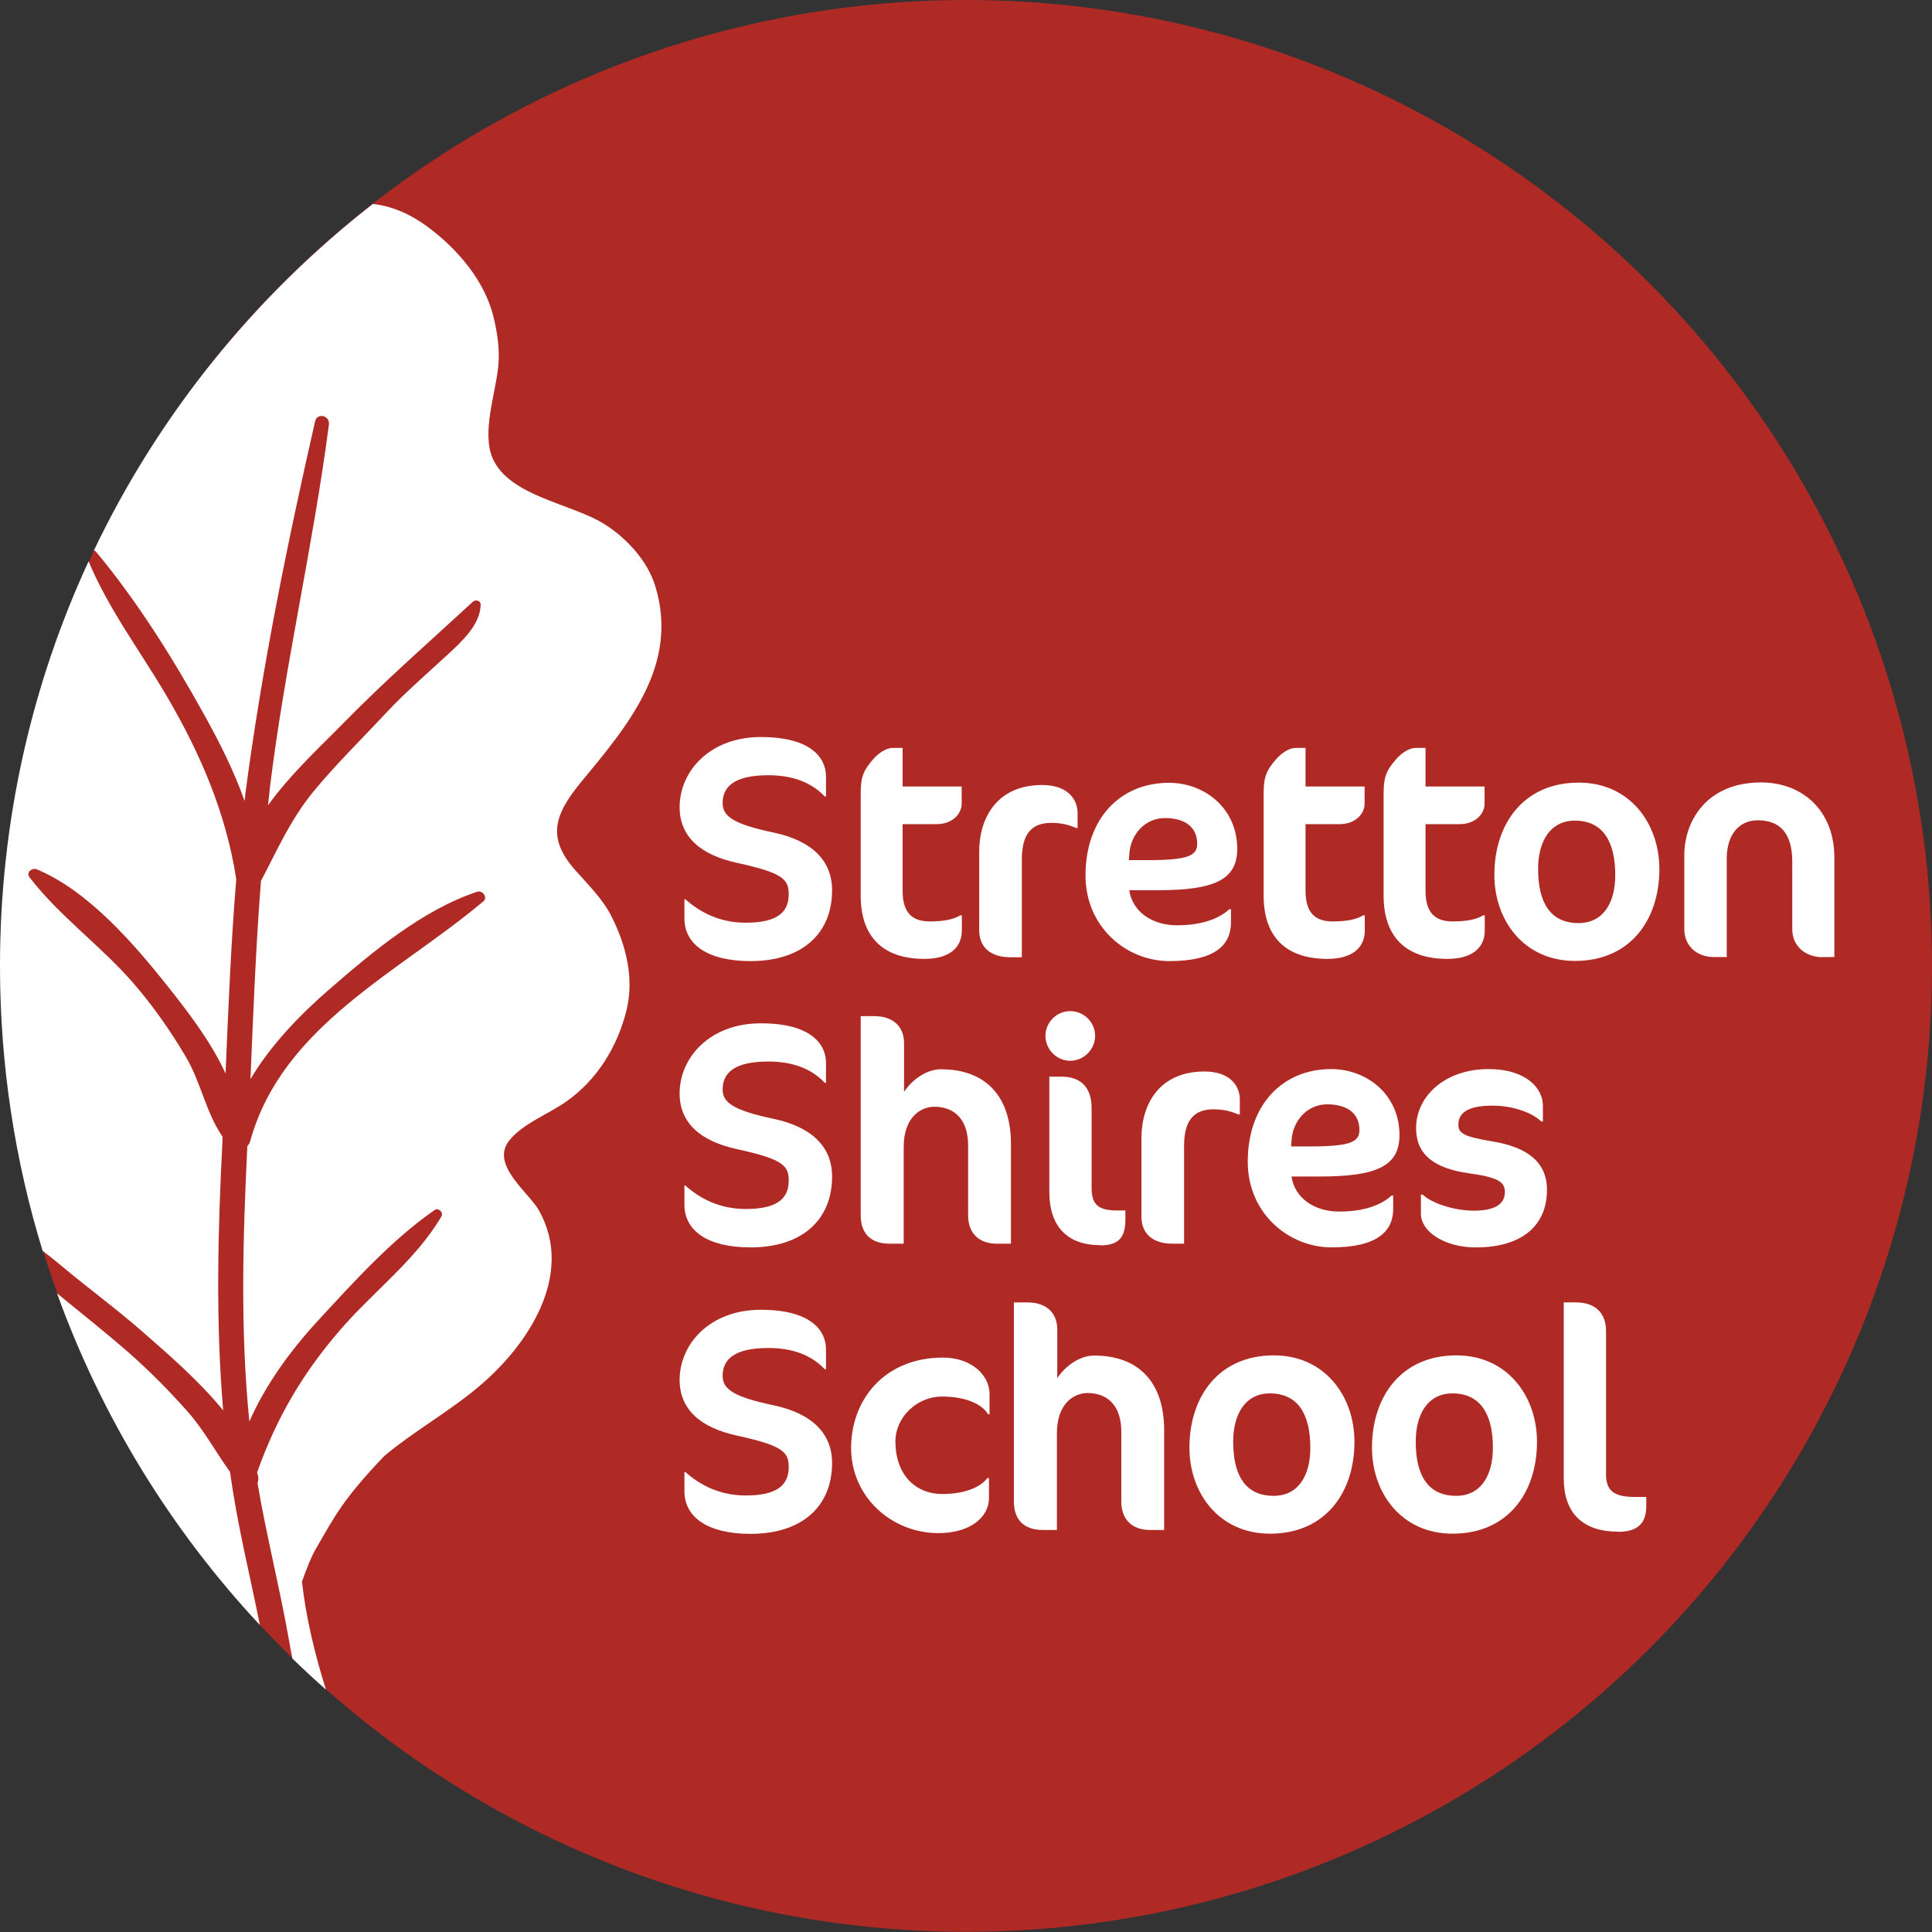
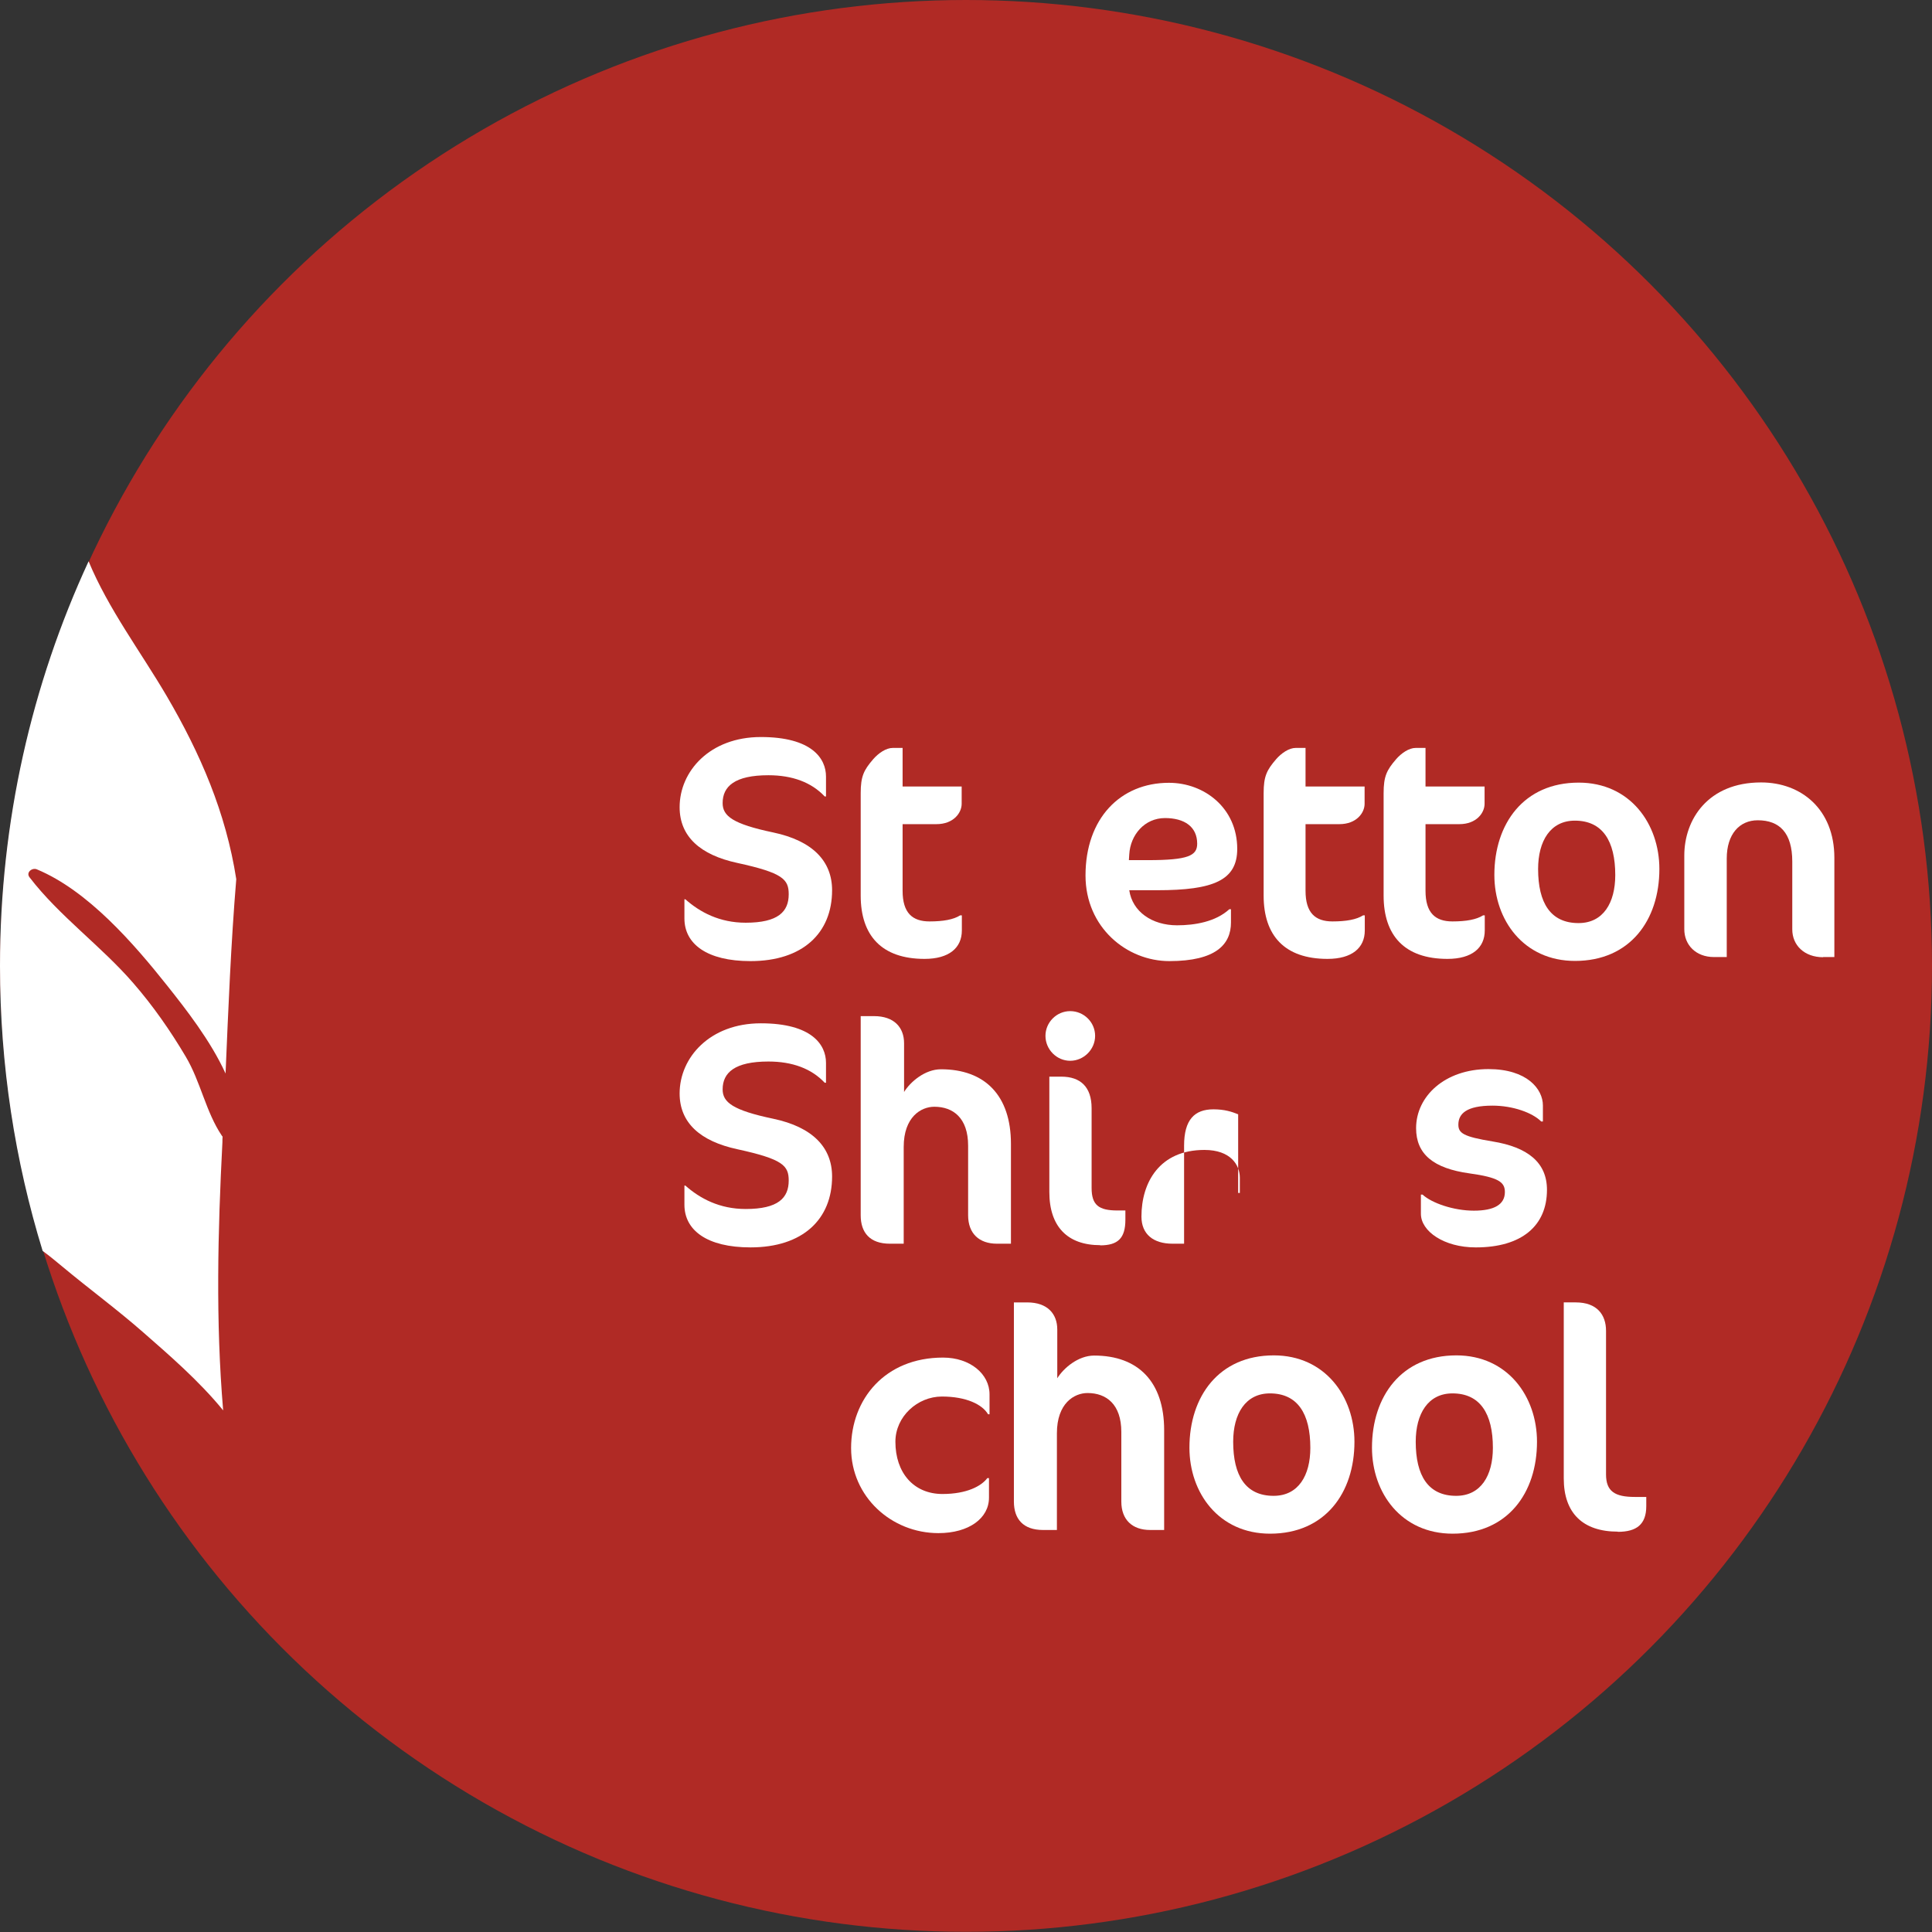
<svg xmlns="http://www.w3.org/2000/svg" id="Layer_2" viewBox="0 0 104.67 104.67">
  <rect x="0" y="0" width="104.67" height="104.67" fill="#333333" stroke="none" />
  <defs>
    <style>.cls-1{fill:#fff;}.cls-2{fill:#b02a25;}</style>
  </defs>
  <g id="Content">
    <g>
      <circle class="cls-2" cx="52.34" cy="52.33" r="52.33" />
      <g>
        <path class="cls-1" d="m40.66,52.07c-2.36,0-3.58-.93-3.58-2.31v-1.04h.05c.79.7,1.85,1.27,3.27,1.27,1.76,0,2.33-.6,2.33-1.54,0-.81-.31-1.16-2.79-1.7-1.99-.43-3.12-1.42-3.12-3.02,0-1.95,1.64-3.8,4.4-3.8s3.53,1.16,3.53,2.14v1.08h-.07c-.72-.77-1.76-1.15-3.05-1.15-1.82,0-2.48.6-2.48,1.51,0,.7.55,1.13,2.74,1.59,2.14.45,3.19,1.56,3.19,3.13,0,2.31-1.58,3.84-4.42,3.84Z" />
        <path class="cls-1" d="m47.29,41.15c.31-.36.72-.63,1.08-.63h.53v2.09h3.2v.94c0,.48-.43,1.1-1.37,1.1h-1.83v3.61c0,1.2.53,1.66,1.46,1.66.74,0,1.3-.1,1.66-.33h.09v.82c0,.94-.69,1.54-2.02,1.54-2.33,0-3.46-1.27-3.46-3.43v-5.55c0-.91.17-1.25.67-1.83Z" />
-         <path class="cls-1" d="m58.29,44.85c-.34-.14-.74-.27-1.34-.27-1.03,0-1.59.57-1.59,1.97v5.31h-.63c-1.03,0-1.68-.51-1.68-1.47v-4.25c0-1.85.98-3.61,3.41-3.61,1.42,0,1.92.81,1.92,1.51v.82h-.09Z" />
        <path class="cls-1" d="m62.69,48.23h-1.51c.17,1.16,1.23,1.9,2.59,1.9.96,0,2.09-.19,2.83-.87h.09v.72c0,1.18-.81,2.09-3.34,2.09-2.3,0-4.54-1.82-4.54-4.64,0-3.08,1.88-5.02,4.52-5.02,1.92,0,3.7,1.37,3.7,3.58,0,1.7-1.28,2.24-4.33,2.24Zm.43-3.91c-1.11,0-1.88.91-1.94,1.97l-.02.31h1.03c2.18,0,2.67-.24,2.67-.89,0-.92-.69-1.39-1.75-1.39Z" />
        <path class="cls-1" d="m69.12,41.15c.31-.36.72-.63,1.08-.63h.53v2.09h3.2v.94c0,.48-.43,1.1-1.37,1.1h-1.83v3.61c0,1.2.53,1.66,1.46,1.66.74,0,1.3-.1,1.66-.33h.09v.82c0,.94-.69,1.54-2.02,1.54-2.33,0-3.46-1.27-3.46-3.43v-5.55c0-.91.17-1.25.67-1.83Z" />
        <path class="cls-1" d="m75.62,41.15c.31-.36.72-.63,1.08-.63h.53v2.09h3.2v.94c0,.48-.43,1.1-1.37,1.1h-1.83v3.61c0,1.2.53,1.66,1.46,1.66.74,0,1.3-.1,1.66-.33h.09v.82c0,.94-.69,1.54-2.02,1.54-2.33,0-3.46-1.27-3.46-3.43v-5.55c0-.91.17-1.25.67-1.83Z" />
        <path class="cls-1" d="m85.53,42.4c2.78,0,4.37,2.23,4.37,4.68,0,2.77-1.59,4.98-4.57,4.98-2.78,0-4.37-2.21-4.37-4.66,0-2.77,1.59-5,4.57-5Zm-.21,2.06c-1.32,0-1.99,1.1-1.99,2.62,0,1.83.67,2.93,2.19,2.93,1.34,0,1.99-1.1,1.99-2.6,0-1.85-.69-2.95-2.19-2.95Z" />
        <path class="cls-1" d="m98.78,51.86c-1.03,0-1.68-.65-1.68-1.51v-3.67c0-1.56-.69-2.24-1.87-2.24-.99,0-1.68.75-1.68,2.07v5.34h-.69c-.98,0-1.61-.65-1.61-1.51v-3.99c0-1.95,1.28-3.96,4.16-3.96,2.18,0,3.97,1.46,3.97,4.08v5.38h-.62Z" />
        <path class="cls-1" d="m40.66,67.58c-2.36,0-3.58-.93-3.58-2.31v-1.04h.05c.79.7,1.85,1.27,3.27,1.27,1.76,0,2.33-.6,2.33-1.54,0-.81-.31-1.16-2.79-1.7-1.99-.43-3.12-1.42-3.12-3.02,0-1.95,1.64-3.8,4.4-3.8s3.53,1.16,3.53,2.14v1.08h-.07c-.72-.77-1.76-1.15-3.05-1.15-1.82,0-2.48.6-2.48,1.51,0,.7.55,1.13,2.74,1.59,2.14.45,3.19,1.56,3.19,3.13,0,2.31-1.58,3.84-4.42,3.84Z" />
        <path class="cls-1" d="m54.01,67.38c-.96,0-1.56-.55-1.56-1.54v-3.77c0-1.51-.82-2.11-1.83-2.11-.72,0-1.66.55-1.66,2.18v5.24h-.75c-1.08,0-1.58-.6-1.58-1.54v-10.79h.72c1.1,0,1.63.62,1.63,1.47v2.64c.34-.55,1.13-1.23,2-1.23,2.38,0,3.79,1.42,3.79,4.04v5.41h-.75Z" />
        <path class="cls-1" d="m57.98,57.47c-.74,0-1.34-.62-1.34-1.35s.6-1.34,1.34-1.34,1.35.6,1.35,1.34-.62,1.35-1.35,1.35Zm1.63,9.99c-1.78,0-2.76-1.01-2.76-2.88v-6.25h.65c1.03,0,1.64.55,1.64,1.71v4.32c0,.93.39,1.22,1.4,1.22h.43v.5c0,.99-.39,1.39-1.37,1.39Z" />
-         <path class="cls-1" d="m67.08,60.37c-.34-.14-.74-.27-1.34-.27-1.03,0-1.59.57-1.59,1.97v5.31h-.63c-1.03,0-1.68-.51-1.68-1.47v-4.25c0-1.85.98-3.61,3.41-3.61,1.42,0,1.92.81,1.92,1.51v.82h-.09Z" />
-         <path class="cls-1" d="m71.48,63.74h-1.51c.17,1.16,1.23,1.9,2.59,1.9.96,0,2.09-.19,2.83-.87h.09v.72c0,1.18-.81,2.09-3.34,2.09-2.3,0-4.54-1.82-4.54-4.64,0-3.08,1.88-5.02,4.52-5.02,1.92,0,3.7,1.37,3.7,3.58,0,1.7-1.28,2.24-4.33,2.24Zm.43-3.91c-1.11,0-1.88.91-1.94,1.97l-.02.31h1.03c2.18,0,2.67-.24,2.67-.89,0-.92-.69-1.39-1.75-1.39Z" />
+         <path class="cls-1" d="m67.08,60.37c-.34-.14-.74-.27-1.34-.27-1.03,0-1.59.57-1.59,1.97v5.31h-.63c-1.03,0-1.68-.51-1.68-1.47c0-1.85.98-3.61,3.41-3.61,1.42,0,1.92.81,1.92,1.51v.82h-.09Z" />
        <path class="cls-1" d="m79.94,67.58c-1.7,0-2.96-.87-2.96-1.82v-1.04h.09c.5.46,1.68.87,2.78.87s1.68-.33,1.68-1.01c0-.53-.33-.79-1.92-1.01-1.95-.27-2.89-1.04-2.89-2.45,0-1.73,1.56-3.2,3.92-3.2,2.09,0,2.95,1.08,2.95,1.97v.87h-.09c-.48-.48-1.54-.86-2.64-.86-1.4,0-1.85.43-1.85,1.03,0,.46.27.65,1.85.91,1.92.31,2.95,1.15,2.95,2.62,0,1.95-1.37,3.12-3.85,3.12Z" />
-         <path class="cls-1" d="m40.66,83.1c-2.36,0-3.58-.93-3.58-2.31v-1.04h.05c.79.7,1.85,1.27,3.27,1.27,1.76,0,2.33-.6,2.33-1.54,0-.81-.31-1.16-2.79-1.7-1.99-.43-3.12-1.42-3.12-3.02,0-1.95,1.64-3.8,4.4-3.8s3.53,1.16,3.53,2.14v1.08h-.07c-.72-.77-1.76-1.15-3.05-1.15-1.82,0-2.48.6-2.48,1.51,0,.7.55,1.13,2.74,1.59,2.14.45,3.19,1.56,3.19,3.13,0,2.31-1.58,3.84-4.42,3.84Z" />
        <path class="cls-1" d="m53.53,76.62c-.31-.53-1.18-.96-2.5-.96s-2.52,1.08-2.52,2.45c0,1.68.99,2.83,2.55,2.83,1.32,0,2.11-.43,2.43-.86h.09v1.06c0,1.11-1.08,1.92-2.74,1.92-2.54,0-4.73-1.97-4.73-4.61s1.83-4.9,4.98-4.9c1.47,0,2.52.89,2.52,1.99v1.08h-.09Z" />
        <path class="cls-1" d="m62.31,82.89c-.96,0-1.56-.55-1.56-1.54v-3.77c0-1.51-.82-2.11-1.83-2.11-.72,0-1.66.55-1.66,2.18v5.24h-.75c-1.08,0-1.58-.6-1.58-1.54v-10.79h.72c1.1,0,1.63.62,1.63,1.47v2.64c.34-.55,1.13-1.23,2-1.23,2.38,0,3.79,1.42,3.79,4.04v5.41h-.75Z" />
        <path class="cls-1" d="m69.01,73.43c2.78,0,4.37,2.23,4.37,4.68,0,2.77-1.59,4.98-4.57,4.98-2.78,0-4.37-2.21-4.37-4.66,0-2.77,1.59-5,4.57-5Zm-.21,2.06c-1.32,0-1.99,1.1-1.99,2.62,0,1.83.67,2.93,2.19,2.93,1.34,0,1.99-1.1,1.99-2.6,0-1.85-.69-2.95-2.19-2.95Z" />
        <path class="cls-1" d="m78.9,73.43c2.78,0,4.37,2.23,4.37,4.68,0,2.77-1.59,4.98-4.57,4.98-2.78,0-4.37-2.21-4.37-4.66,0-2.77,1.59-5,4.57-5Zm-.21,2.06c-1.32,0-1.99,1.1-1.99,2.62,0,1.83.67,2.93,2.19,2.93,1.34,0,1.99-1.1,1.99-2.6,0-1.85-.69-2.95-2.19-2.95Z" />
        <path class="cls-1" d="m87.65,82.98c-1.9,0-2.93-1.01-2.93-2.88v-9.54h.65c1.15,0,1.64.67,1.64,1.54v7.78c0,.92.48,1.22,1.56,1.22h.62v.5c0,.99-.53,1.39-1.54,1.39Z" />
      </g>
      <g>
-         <path class="cls-1" d="m5.08,29.81s.08.04.12.08c2.22,2.66,4.16,5.76,5.84,8.79.83,1.49,1.63,3.07,2.21,4.71.02-.12.03-.24.04-.36.89-6.79,2.26-13.53,3.78-20.2.11-.49.81-.32.75.17-.85,6.54-2.37,12.98-3.18,19.53-.04.37-.08.73-.12,1.1,1.26-1.75,2.99-3.33,4.18-4.55,2.22-2.26,4.59-4.33,6.92-6.48.14-.13.42-.07.42.15-.01,1.09-1.03,2.01-1.77,2.7-1.14,1.05-2.3,2.05-3.36,3.18-1.32,1.42-2.72,2.78-3.95,4.28-1.26,1.55-1.93,3.14-2.82,4.81-.28,3.57-.42,7.16-.57,10.74,1.11-1.86,2.68-3.48,4.27-4.86,2.34-2.03,5.04-4.3,8.02-5.29.28-.09.58.31.33.52-4.55,3.84-10.9,6.73-12.63,12.98-.03.12-.09.21-.16.28-.24,4.95-.39,9.97.11,14.92.88-2,2.23-3.84,3.67-5.41,1.93-2.09,4.01-4.41,6.36-6.04.21-.15.51.12.37.35-1.35,2.31-3.66,4.05-5.41,6.06-2.09,2.4-3.51,4.82-4.57,7.8.02.08.05.16.06.24.02.11,0,.23-.04.34.48,2.82,1.19,5.6,1.69,8.42.06.36.13.72.2,1.08.59.58,1.2,1.14,1.82,1.69-.57-1.8-1.08-3.86-1.3-5.85.23-.63.45-1.27.82-1.9.96-1.64,1.37-2.53,3.64-4.91,1.6-1.34,3.46-2.37,5.06-3.71,2.7-2.24,5.28-6.1,3.32-9.59-.54-.97-2.66-2.48-1.61-3.79.74-.93,2.15-1.44,3.1-2.12,1.66-1.17,2.75-2.95,3.24-4.89.45-1.76-.01-3.57-.81-5.15-.47-.93-1.25-1.69-1.93-2.46-1.59-1.77-1.16-3.04.3-4.81,2.53-3.06,5.32-6.33,4.01-10.61-.42-1.36-1.52-2.56-2.7-3.32-1.78-1.15-5.2-1.52-6.11-3.6-.6-1.39.15-3.48.3-4.94.1-.93-.04-1.84-.26-2.75-.48-1.92-1.9-3.59-3.44-4.76-1.06-.81-2.09-1.22-3.09-1.33-6.39,4.98-11.6,11.4-15.12,18.79Z" />
-         <path class="cls-1" d="m12.6,80.67c-.05-.31-.09-.62-.14-.93-.78-1.08-1.41-2.27-2.31-3.28-1.02-1.15-2.11-2.25-3.27-3.26-1.23-1.07-2.52-2.09-3.79-3.13,2.43,6.74,6.2,12.84,10.99,17.97-.49-2.46-1.09-4.89-1.48-7.37Z" />
        <path class="cls-1" d="m2.31,67.77c.37.27.73.57,1.08.86,1.45,1.21,2.98,2.33,4.4,3.58,1.3,1.14,2.99,2.59,4.3,4.2-.41-4.83-.29-9.69-.04-14.53,0-.1,0-.2.01-.3-.01-.02-.03-.03-.04-.05-.87-1.29-1.15-2.93-1.96-4.29-.83-1.4-1.77-2.75-2.84-3.98-1.74-2.01-4.01-3.63-5.62-5.73-.21-.27.15-.54.4-.43,2.76,1.15,5.24,4.01,7.06,6.3,1,1.26,2.35,2.98,3.16,4.76.15-3.51.29-7.03.58-10.53-.56-3.6-1.94-6.8-3.78-9.94-1.41-2.4-3.15-4.7-4.22-7.28C1.72,37.07,0,44.5,0,52.33c0,5.37.81,10.56,2.31,15.44Z" />
      </g>
    </g>
  </g>
</svg>